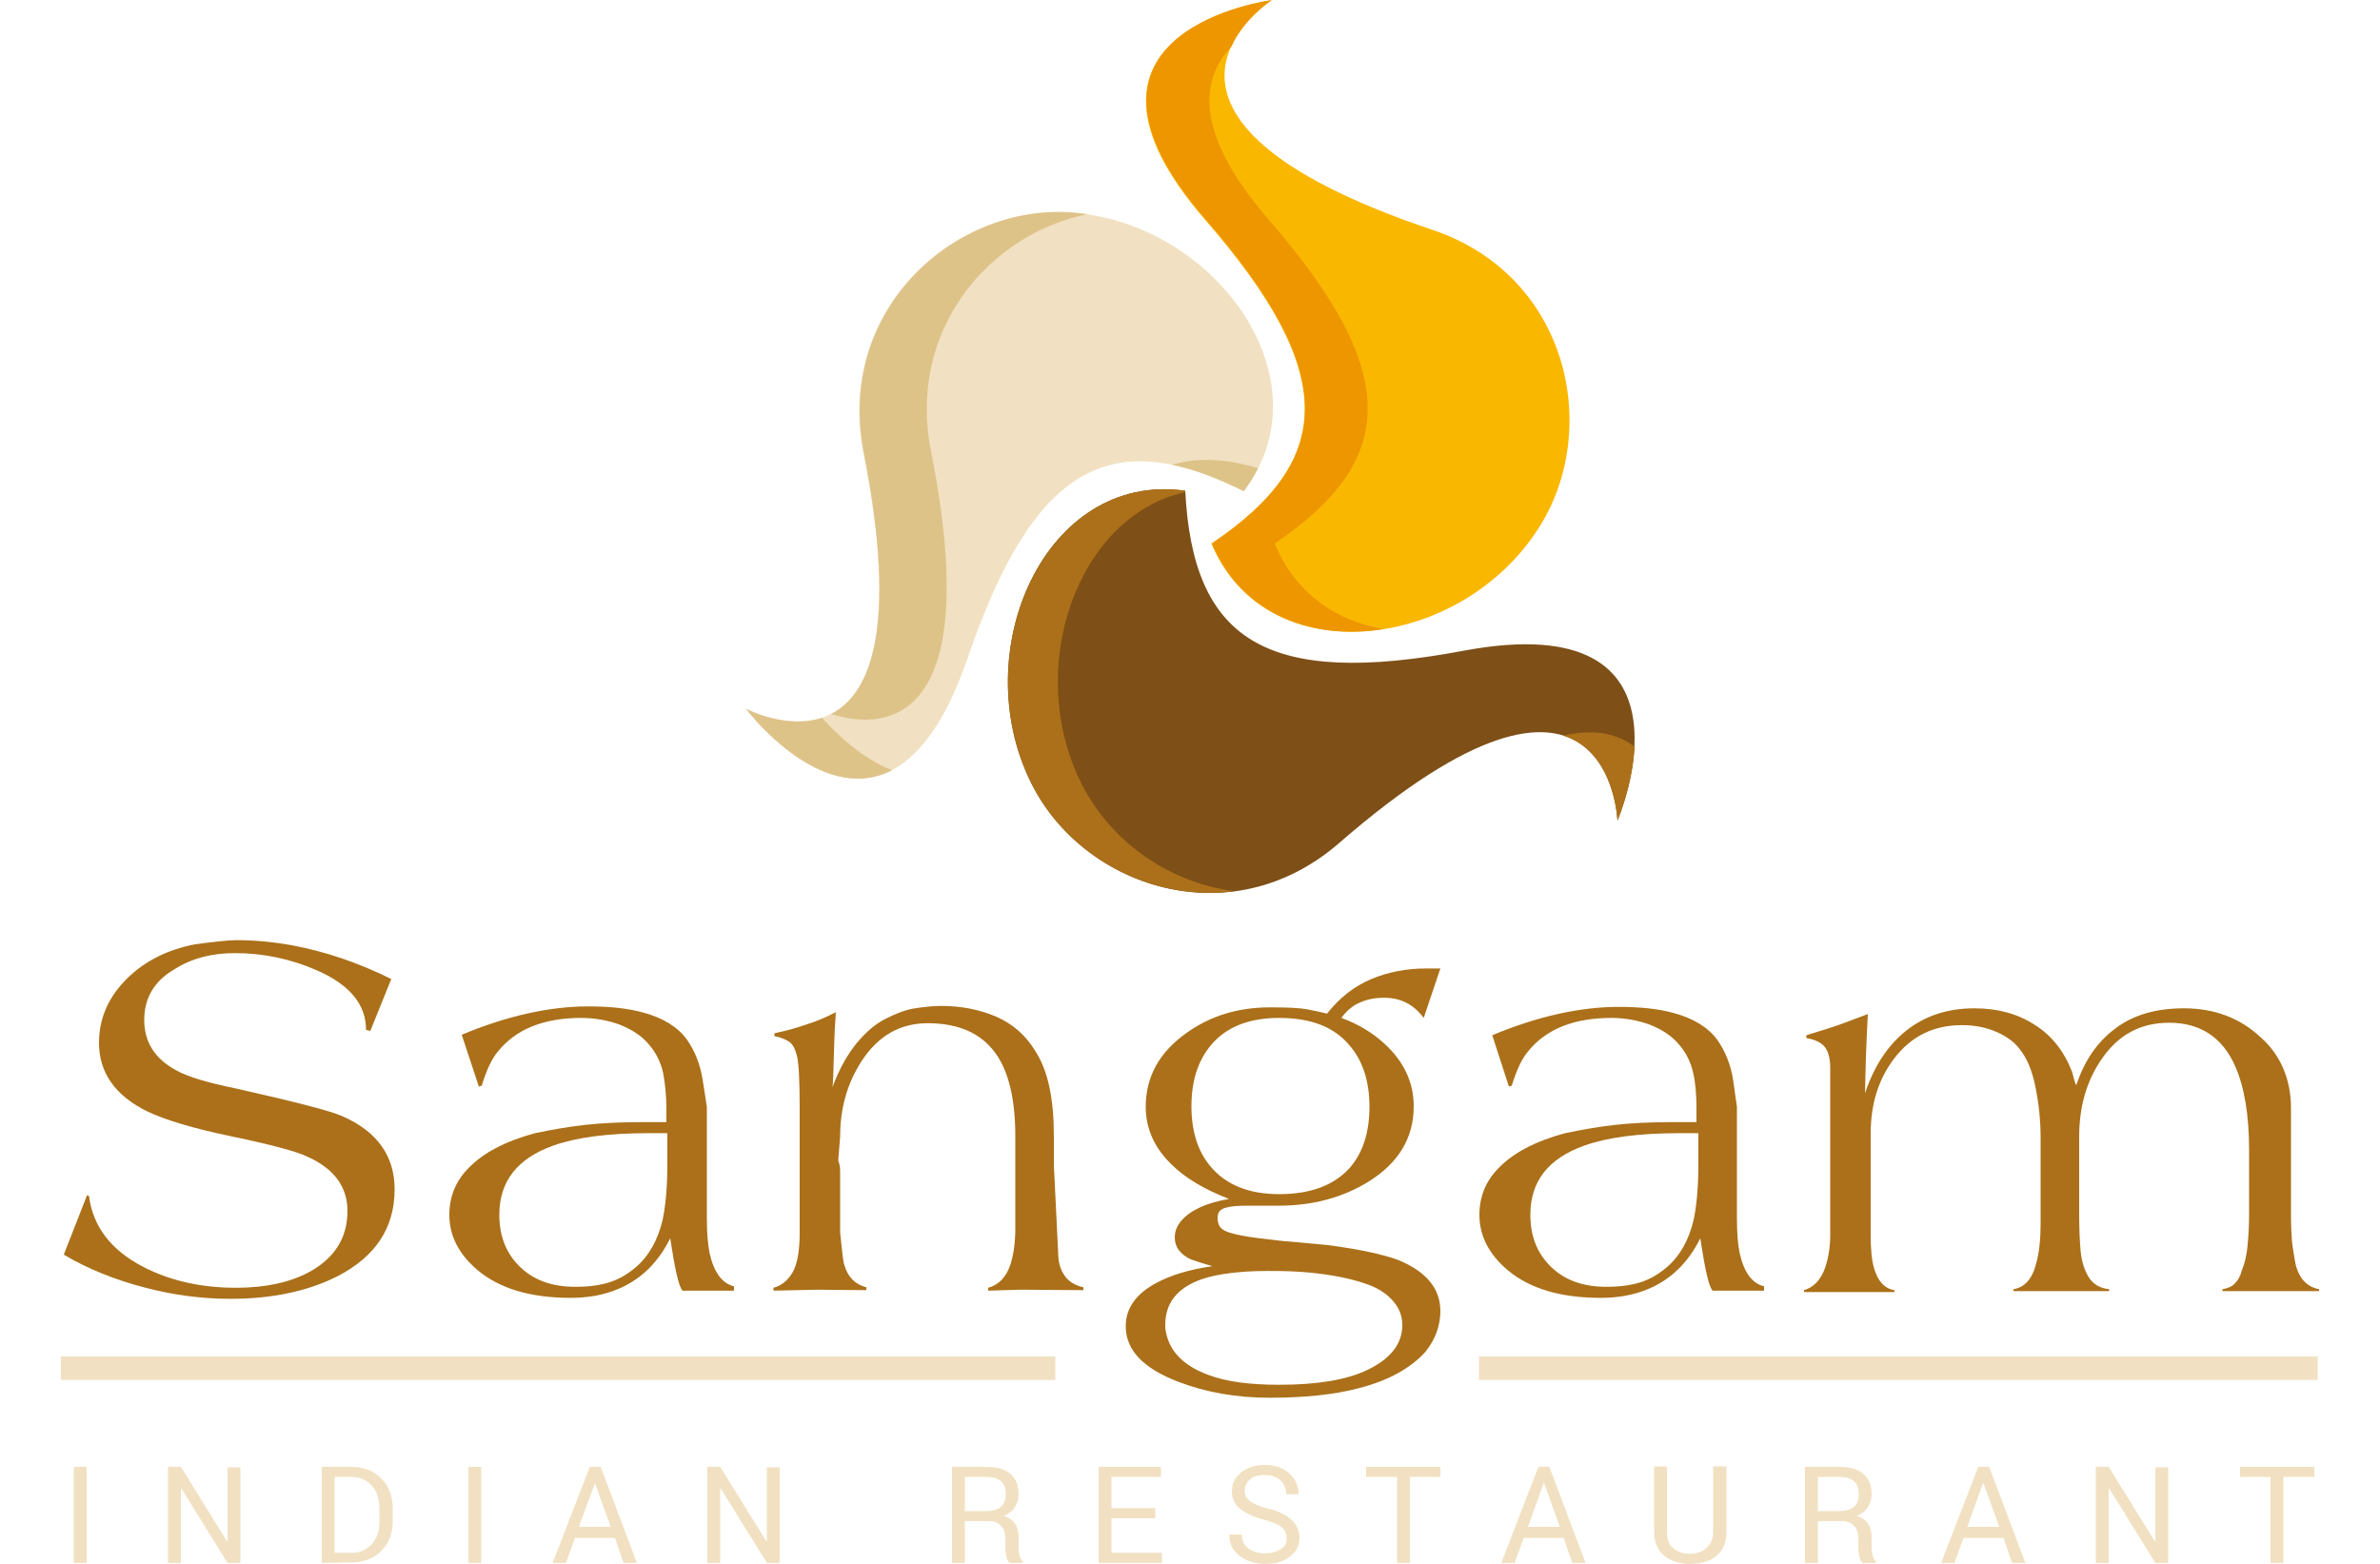
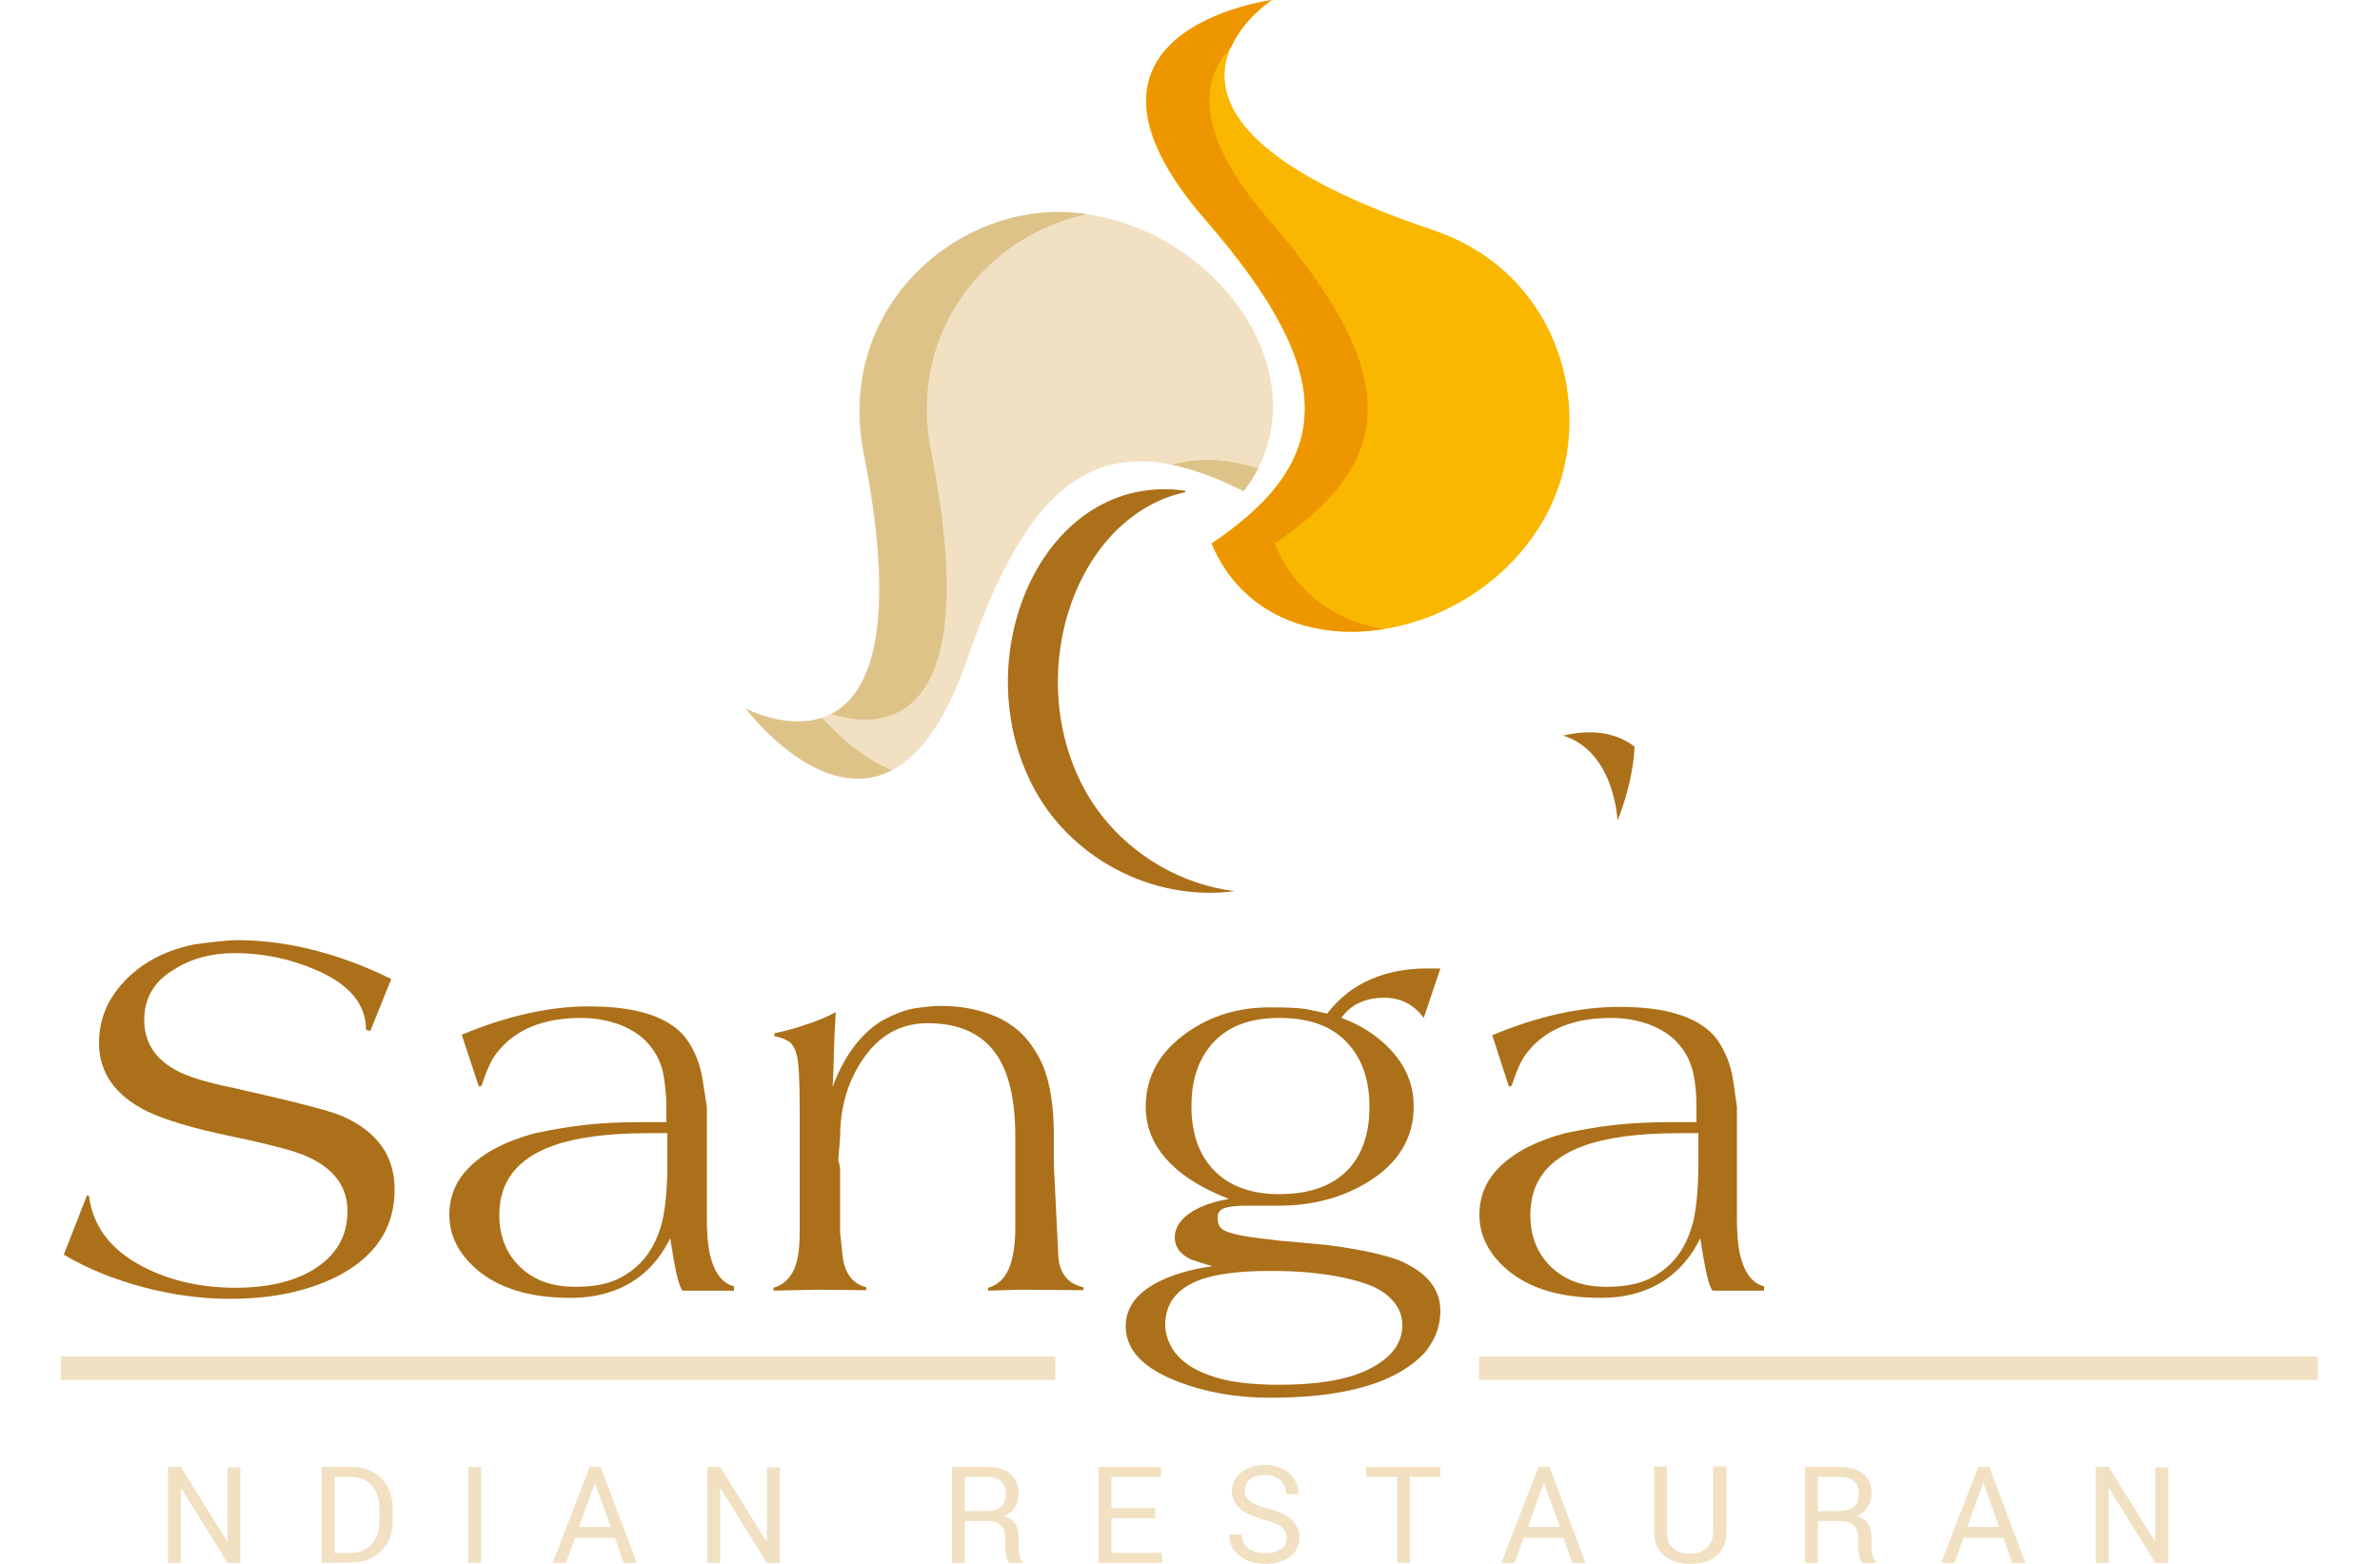
<svg xmlns="http://www.w3.org/2000/svg" width="140" height="92" viewBox="0 0 140 92" fill="none">
-   <path fill-rule="evenodd" clip-rule="evenodd" d="M69.72 28.868C61.488 27.71 56.812 38.303 60.648 46.042C63.7 52.2 72.38 55.138 78.764 49.602C94.724 35.732 95.144 48.274 95.144 48.274C95.144 48.274 100.604 35.591 86.128 38.275C74.452 40.478 70.168 37.681 69.72 28.868Z" fill="#7E4F17" />
  <path fill-rule="evenodd" clip-rule="evenodd" d="M91.952 43.274C95.004 44.235 95.144 48.274 95.144 48.274C95.144 48.274 96.04 46.212 96.152 43.924C95.228 43.218 93.884 42.822 91.952 43.274Z" fill="#AB7019" />
  <path fill-rule="evenodd" clip-rule="evenodd" d="M63.588 46.042C60.228 39.263 63.392 30.337 69.72 28.953C69.72 28.925 69.72 28.896 69.72 28.868C61.488 27.71 56.812 38.303 60.648 46.042C62.776 50.364 67.676 53.076 72.632 52.426C68.768 51.946 65.296 49.489 63.588 46.042Z" fill="#AB7019" />
  <path fill-rule="evenodd" clip-rule="evenodd" d="M73.164 28.896C78.204 22.259 71.372 12.937 62.776 12.485C55.972 12.146 49.14 18.332 50.792 26.665C54.936 47.511 43.876 41.692 43.876 41.692C43.876 41.692 52.136 52.709 56.924 38.698C60.816 27.371 65.324 24.97 73.164 28.896Z" fill="#F1E1C2" />
  <path fill-rule="evenodd" clip-rule="evenodd" d="M48.356 42.229C46.228 42.935 43.876 41.692 43.876 41.692C43.876 41.692 48.244 47.511 52.472 45.308C50.652 44.602 49.112 43.077 48.356 42.229Z" fill="#DEC389" />
  <path fill-rule="evenodd" clip-rule="evenodd" d="M48.888 42.003C51.52 42.85 58.1 43.387 54.768 26.552C53.34 19.377 58.212 13.784 63.952 12.598C63.56 12.542 63.196 12.513 62.804 12.485C56 12.146 49.168 18.332 50.82 26.665C52.864 37.116 51.128 40.873 48.888 42.003Z" fill="#DEC389" />
  <path fill-rule="evenodd" clip-rule="evenodd" d="M68.936 27.343C70.224 27.597 71.624 28.134 73.164 28.896C73.5 28.445 73.78 27.993 74.004 27.541C72.128 26.976 70.448 26.891 68.936 27.343Z" fill="#DEC389" />
  <path fill-rule="evenodd" clip-rule="evenodd" d="M71.26 31.975C74.48 39.687 85.904 38.331 90.524 31.043C94.22 25.253 92.26 16.214 84.28 13.53C64.288 6.807 74.788 0.028 74.788 0.028C74.788 0.028 61.208 1.78 70.896 12.937C78.736 21.948 78.54 27.089 71.26 31.975Z" fill="#FAB700" />
  <path fill-rule="evenodd" clip-rule="evenodd" d="M74.984 31.975C82.236 27.061 82.432 21.92 74.62 12.909C70.168 7.768 70.644 4.632 72.436 2.74C73.192 1.045 74.816 0 74.816 0C74.816 0 61.236 1.751 70.924 12.909C78.736 21.92 78.568 27.061 71.288 31.975C73.052 36.184 77.224 37.681 81.396 37.003C78.624 36.551 76.188 34.913 74.984 31.975Z" fill="#ED9600" />
  <path d="M8.484 59.996C8.484 61.296 9.1 62.284 10.36 62.962C11.06 63.358 12.236 63.697 13.888 64.036C17.388 64.826 19.488 65.363 20.16 65.674C22.204 66.578 23.212 68.018 23.212 69.968C23.212 72.227 22.092 73.922 19.852 75.08C18.116 75.956 16.016 76.408 13.552 76.408C11.844 76.408 10.164 76.182 8.456 75.73C6.748 75.278 5.18 74.656 3.752 73.809L5.124 70.306L5.236 70.363C5.46 72.142 6.524 73.555 8.456 74.543C10.052 75.363 11.872 75.758 13.888 75.758C15.596 75.758 17.052 75.447 18.2 74.826C19.684 74.007 20.44 72.82 20.44 71.239C20.44 69.826 19.656 68.753 18.088 68.047C17.444 67.736 15.96 67.341 13.664 66.86C11.34 66.38 9.688 65.872 8.68 65.391C6.776 64.459 5.824 63.103 5.824 61.352C5.824 59.855 6.412 58.584 7.56 57.482C8.568 56.522 9.856 55.872 11.424 55.562C11.816 55.505 12.236 55.449 12.768 55.392C13.272 55.336 13.664 55.307 13.888 55.307C15.036 55.307 16.128 55.42 17.22 55.618C19.152 55.985 21.084 56.635 23.016 57.595L21.784 60.646L21.532 60.59C21.532 59.092 20.58 57.934 18.648 57.087C17.108 56.409 15.484 56.07 13.804 56.07C12.46 56.07 11.256 56.381 10.248 57.03C9.072 57.708 8.484 58.725 8.484 59.996Z" fill="#AB7019" />
  <path d="M41.58 65.109V71.662C41.58 72.538 41.636 73.216 41.748 73.752C42 74.854 42.476 75.504 43.176 75.673V75.927H40.152C39.928 75.702 39.704 74.685 39.424 72.849C38.724 74.261 37.716 75.25 36.4 75.815C35.532 76.182 34.608 76.351 33.572 76.351C31.22 76.351 29.4 75.815 28.084 74.713C26.992 73.781 26.432 72.707 26.432 71.465C26.432 70.419 26.796 69.487 27.552 68.725C28.42 67.821 29.708 67.143 31.472 66.663C32.424 66.465 33.376 66.295 34.356 66.182C35.336 66.069 36.484 66.013 37.8 66.013H39.2V65.222C39.2 64.403 39.116 63.697 39.004 63.103C38.864 62.482 38.584 61.917 38.164 61.437C37.744 60.928 37.156 60.561 36.456 60.279C35.756 60.025 35 59.883 34.188 59.883C32.004 59.883 30.352 60.533 29.288 61.861C28.924 62.284 28.616 62.962 28.336 63.866L28.168 63.923L27.16 60.872C28.448 60.335 29.736 59.912 30.996 59.629C32.256 59.347 33.46 59.205 34.58 59.205C35.868 59.205 36.96 59.318 37.856 59.573C39.004 59.883 39.872 60.42 40.404 61.154C40.88 61.832 41.188 62.623 41.328 63.499C41.412 64.064 41.496 64.601 41.58 65.109ZM39.228 66.663H38.136C35.728 66.663 33.88 66.917 32.536 67.397C30.408 68.16 29.372 69.516 29.372 71.465C29.372 72.707 29.764 73.724 30.576 74.515C31.388 75.306 32.452 75.702 33.852 75.702C34.496 75.702 35.028 75.645 35.504 75.532C36.232 75.363 36.848 75.024 37.408 74.543C38.192 73.865 38.696 72.933 38.976 71.775C39.144 70.984 39.256 69.883 39.256 68.499V66.663H39.228Z" fill="#AB7019" />
  <path d="M61.992 66.86V67.425C61.992 67.595 61.992 67.792 61.992 67.962C61.992 68.216 61.992 68.414 61.992 68.555L62.244 73.668C62.244 74.204 62.356 74.656 62.608 75.024C62.86 75.391 63.224 75.617 63.728 75.73V75.899L60.032 75.871L58.128 75.927V75.758C58.744 75.589 59.192 75.137 59.444 74.374C59.612 73.837 59.724 73.131 59.724 72.284V70.391V66.86C59.724 64.657 59.332 63.019 58.548 61.945C57.708 60.787 56.392 60.194 54.572 60.194C52.948 60.194 51.66 60.928 50.68 62.425C49.84 63.725 49.42 65.194 49.42 66.86L49.308 68.273C49.392 68.499 49.42 68.696 49.42 68.894C49.42 69.092 49.42 69.29 49.42 69.487V72.51C49.532 73.583 49.588 74.233 49.672 74.43C49.868 75.108 50.288 75.56 50.96 75.73V75.899L48.076 75.871L45.5 75.927V75.758C45.948 75.645 46.34 75.334 46.62 74.854C46.9 74.374 47.04 73.583 47.04 72.538V68.047V65.165C47.04 63.527 46.984 62.51 46.872 62.087C46.76 61.663 46.62 61.409 46.396 61.267C46.172 61.126 45.892 61.013 45.556 60.957V60.787C46.34 60.618 46.928 60.448 47.32 60.307C47.964 60.109 48.58 59.855 49.168 59.544C49.14 59.94 49.084 60.731 49.056 61.889C49.028 63.047 49 63.725 48.972 63.951C49.364 62.877 49.868 62.002 50.428 61.324C50.932 60.731 51.464 60.251 52.08 59.94C52.696 59.629 53.256 59.403 53.816 59.318C54.376 59.234 54.88 59.177 55.356 59.177C56.504 59.177 57.568 59.375 58.576 59.799C59.556 60.222 60.34 60.9 60.9 61.832C61.656 62.99 61.992 64.657 61.992 66.86Z" fill="#AB7019" />
  <path d="M78.064 59.629C78.792 58.697 79.66 58.019 80.668 57.595C81.676 57.172 82.768 56.974 83.86 56.974H84.728L83.748 59.883C83.16 59.092 82.404 58.697 81.424 58.697C80.892 58.697 80.416 58.782 79.996 58.979C79.576 59.149 79.212 59.46 78.904 59.883C79.912 60.251 80.752 60.759 81.48 61.437C82.6 62.482 83.16 63.697 83.16 65.081C83.16 66.945 82.264 68.414 80.5 69.516C78.988 70.448 77.224 70.928 75.236 70.928H73.36C72.856 70.928 72.436 70.956 72.128 71.041C71.792 71.126 71.624 71.295 71.624 71.634C71.624 71.945 71.708 72.171 71.904 72.312C72.072 72.453 72.436 72.566 72.996 72.679C73.556 72.792 74.312 72.877 75.292 72.99C76.272 73.075 77.224 73.159 78.092 73.244C80.024 73.498 81.396 73.809 82.236 74.12C83.888 74.798 84.728 75.786 84.728 77.142C84.728 77.566 84.644 77.99 84.504 78.385C84.364 78.781 84.14 79.148 83.86 79.515C82.992 80.475 81.704 81.21 79.94 81.662C78.456 82.057 76.692 82.227 74.676 82.227C72.744 82.227 70.952 81.916 69.328 81.294C67.256 80.504 66.22 79.43 66.22 78.018C66.22 76.973 66.808 76.125 68.012 75.476C68.852 75.024 69.944 74.685 71.316 74.487C70.896 74.374 70.476 74.233 70.056 74.091C69.412 73.781 69.104 73.357 69.104 72.792C69.104 72.425 69.244 72.086 69.524 71.775C70.056 71.182 70.98 70.758 72.296 70.532C70.84 69.968 69.692 69.29 68.88 68.47C67.872 67.482 67.396 66.352 67.396 65.109C67.396 63.329 68.208 61.889 69.804 60.759C71.232 59.742 72.856 59.262 74.704 59.262C75.684 59.262 76.412 59.29 76.888 59.375C77.308 59.46 77.728 59.544 78.064 59.629ZM74.592 74.769C72.94 74.769 71.624 74.939 70.7 75.25C69.244 75.758 68.544 76.662 68.544 77.933C68.544 78.046 68.544 78.103 68.544 78.103C68.684 79.402 69.552 80.334 71.12 80.899C72.184 81.294 73.556 81.464 75.236 81.464C77.476 81.464 79.212 81.181 80.444 80.588C81.788 79.939 82.488 79.063 82.488 77.961C82.488 77.425 82.32 76.973 81.956 76.549C81.592 76.125 81.116 75.815 80.528 75.589C79.688 75.278 78.68 75.052 77.476 74.911C76.272 74.769 75.32 74.769 74.592 74.769ZM75.236 59.883C73.612 59.883 72.324 60.335 71.428 61.267C70.532 62.2 70.084 63.471 70.084 65.081C70.084 66.521 70.448 67.708 71.176 68.583C72.072 69.685 73.444 70.25 75.236 70.25C77.084 70.25 78.428 69.742 79.352 68.753C80.164 67.849 80.556 66.634 80.556 65.109C80.556 63.612 80.164 62.397 79.38 61.493C78.456 60.392 77.084 59.883 75.236 59.883Z" fill="#AB7019" />
  <path d="M102.172 65.109V71.662C102.172 72.538 102.228 73.216 102.34 73.752C102.592 74.854 103.068 75.504 103.768 75.673V75.927H100.744C100.52 75.702 100.296 74.685 100.016 72.849C99.316 74.261 98.308 75.25 96.992 75.815C96.124 76.182 95.2 76.351 94.164 76.351C91.812 76.351 89.992 75.815 88.676 74.713C87.584 73.781 87.024 72.707 87.024 71.465C87.024 70.419 87.388 69.487 88.144 68.725C89.012 67.821 90.3 67.143 92.064 66.663C93.016 66.465 93.968 66.295 94.948 66.182C95.928 66.069 97.076 66.013 98.392 66.013H99.792V65.222C99.792 64.403 99.736 63.697 99.596 63.103C99.456 62.482 99.176 61.917 98.756 61.437C98.336 60.928 97.748 60.561 97.048 60.279C96.348 60.025 95.592 59.883 94.78 59.883C92.596 59.883 90.944 60.533 89.88 61.861C89.516 62.284 89.208 62.962 88.928 63.866L88.76 63.923L87.78 60.9C89.068 60.364 90.356 59.94 91.616 59.657C92.876 59.375 94.08 59.234 95.2 59.234C96.488 59.234 97.58 59.347 98.476 59.601C99.624 59.912 100.492 60.448 101.024 61.183C101.5 61.861 101.808 62.651 101.948 63.527C102.032 64.064 102.088 64.601 102.172 65.109ZM99.848 66.663H98.784C96.376 66.663 94.528 66.917 93.184 67.397C91.056 68.16 90.02 69.516 90.02 71.465C90.02 72.707 90.412 73.724 91.224 74.515C92.036 75.306 93.1 75.702 94.5 75.702C95.144 75.702 95.676 75.645 96.152 75.532C96.88 75.363 97.496 75.024 98.056 74.543C98.84 73.865 99.344 72.933 99.624 71.775C99.792 70.984 99.904 69.883 99.904 68.499V66.663H99.848Z" fill="#AB7019" />
-   <path d="M134.764 65.194V71.408C134.764 72.114 134.792 72.651 134.82 72.99C134.848 73.329 134.932 73.781 135.016 74.289C135.212 75.193 135.688 75.702 136.416 75.843V75.956H134.372H130.732V75.843C131.068 75.786 131.32 75.673 131.488 75.476C131.656 75.306 131.796 75.052 131.88 74.713C132.048 74.317 132.16 73.837 132.216 73.216C132.272 72.594 132.3 72.001 132.3 71.408V67.68C132.3 65.589 132.02 63.951 131.488 62.736C130.732 61.013 129.416 60.166 127.596 60.166C125.916 60.166 124.6 60.872 123.62 62.313C122.724 63.612 122.304 65.137 122.304 66.888C122.304 67.058 122.304 67.425 122.304 67.934C122.304 68.442 122.304 68.838 122.304 69.12C122.304 69.431 122.304 69.826 122.304 70.335C122.304 70.843 122.304 71.182 122.304 71.408C122.304 72.227 122.332 72.962 122.388 73.583C122.444 74.204 122.612 74.713 122.864 75.137C123.116 75.532 123.508 75.786 124.068 75.843V75.956H120.316H118.44V75.843C119.112 75.73 119.56 75.221 119.784 74.289C119.952 73.696 120.036 72.905 120.036 72.001V68.527V66.917C120.036 65.9 119.924 64.883 119.728 63.923C119.532 62.962 119.224 62.228 118.804 61.719C118.496 61.296 118.02 60.957 117.432 60.703C116.844 60.448 116.172 60.307 115.416 60.307C113.736 60.307 112.42 60.957 111.412 62.284C110.488 63.499 110.04 64.968 110.04 66.691C110.04 67.538 110.04 68.47 110.04 69.459C110.04 70.448 110.04 71.521 110.04 72.651C110.04 73.47 110.096 74.12 110.236 74.6C110.46 75.391 110.88 75.815 111.44 75.899V76.012H108.192H106.12V75.899C106.68 75.73 107.1 75.306 107.352 74.6C107.548 74.035 107.66 73.385 107.66 72.651V68.753V65.278V64.233C107.66 63.979 107.66 63.753 107.66 63.499C107.66 63.188 107.66 62.962 107.66 62.821C107.66 62.284 107.548 61.861 107.352 61.606C107.156 61.352 106.792 61.154 106.26 61.07V60.9C107.1 60.646 107.828 60.42 108.444 60.194C109.032 59.968 109.508 59.799 109.872 59.657C109.844 60.053 109.816 60.872 109.76 62.143C109.732 63.414 109.704 64.149 109.704 64.318C110.236 62.736 111.02 61.522 112.112 60.646C113.204 59.77 114.548 59.318 116.144 59.318C117.488 59.318 118.664 59.629 119.672 60.279C120.68 60.9 121.408 61.832 121.884 63.047C121.996 63.442 122.052 63.725 122.136 63.838C122.612 62.397 123.368 61.296 124.432 60.505C125.468 59.714 126.812 59.318 128.464 59.318C130.256 59.318 131.768 59.883 133 61.041C134.148 62.058 134.764 63.499 134.764 65.194Z" fill="#AB7019" />
-   <path d="M5.096 91.944H4.34V86.294H5.096V91.944Z" fill="#F1E1C2" />
  <path d="M14.14 91.944H13.384L10.668 87.565H10.64V91.944H9.884V86.294H10.64L13.356 90.672H13.384V86.322H14.14V91.944Z" fill="#F1E1C2" />
  <path d="M18.928 91.944V86.294H20.664C21.392 86.294 21.98 86.52 22.428 86.972C22.876 87.424 23.1 88.017 23.1 88.723V89.486C23.1 90.22 22.876 90.785 22.428 91.237C21.98 91.689 21.392 91.915 20.664 91.915L18.928 91.944ZM19.684 86.887V91.35H20.636C21.168 91.35 21.56 91.181 21.868 90.842C22.176 90.503 22.316 90.051 22.316 89.514V88.723C22.316 88.187 22.176 87.763 21.868 87.396C21.56 87.057 21.168 86.887 20.636 86.887H19.684Z" fill="#F1E1C2" />
  <path d="M28.308 91.944H27.552V86.294H28.308V91.944Z" fill="#F1E1C2" />
  <path d="M36.176 90.475H33.824L33.292 91.944H32.508L34.692 86.294H35.336L37.464 91.944H36.68L36.176 90.475ZM34.048 89.825H35.924L35 87.254L34.048 89.825Z" fill="#F1E1C2" />
  <path d="M45.864 91.944H45.108L42.392 87.565H42.364V91.944H41.608V86.294H42.364L45.08 90.672H45.108V86.322H45.864V91.944Z" fill="#F1E1C2" />
  <path d="M56.756 89.486V91.944H56V86.294H58.044C58.66 86.294 59.136 86.435 59.444 86.718C59.78 87 59.92 87.396 59.92 87.904C59.92 88.187 59.836 88.441 59.696 88.667C59.556 88.893 59.332 89.062 59.052 89.175C59.36 89.288 59.584 89.43 59.724 89.656C59.864 89.882 59.92 90.164 59.92 90.503V91.04C59.92 91.209 59.948 91.379 59.976 91.52C60.004 91.661 60.088 91.774 60.172 91.859V91.944H59.388C59.276 91.859 59.22 91.718 59.192 91.548C59.164 91.379 59.136 91.209 59.136 91.011V90.503C59.136 90.192 59.052 89.938 58.884 89.769C58.716 89.571 58.464 89.486 58.184 89.486H56.756ZM56.756 88.893H57.96C58.38 88.893 58.688 88.808 58.884 88.639C59.08 88.469 59.164 88.215 59.164 87.876C59.164 87.565 59.08 87.311 58.884 87.141C58.688 86.972 58.408 86.887 58.016 86.887H56.756V88.893Z" fill="#F1E1C2" />
  <path d="M67.956 89.317H65.38V91.35H68.348V91.944H64.624V86.294H68.292V86.887H65.38V88.723H67.956V89.317Z" fill="#F1E1C2" />
  <path d="M75.684 90.503C75.684 90.249 75.6 90.023 75.404 89.853C75.208 89.684 74.872 89.543 74.368 89.401C73.78 89.26 73.304 89.034 72.968 88.78C72.632 88.497 72.464 88.158 72.464 87.735C72.464 87.283 72.632 86.916 72.996 86.633C73.36 86.351 73.808 86.181 74.396 86.181C75.012 86.181 75.488 86.351 75.852 86.69C76.216 87.028 76.384 87.424 76.384 87.876V87.904H75.656C75.656 87.565 75.544 87.311 75.32 87.085C75.096 86.887 74.788 86.774 74.396 86.774C74.004 86.774 73.724 86.859 73.528 87.029C73.332 87.198 73.22 87.424 73.22 87.707C73.22 87.961 73.332 88.158 73.556 88.328C73.78 88.497 74.116 88.639 74.62 88.752C75.208 88.893 75.656 89.119 75.964 89.401C76.272 89.684 76.44 90.051 76.44 90.475C76.44 90.927 76.244 91.294 75.88 91.576C75.516 91.859 75.04 92 74.424 92C73.864 92 73.36 91.859 72.94 91.548C72.52 91.237 72.296 90.842 72.324 90.305V90.277H73.052C73.052 90.644 73.192 90.927 73.444 91.096C73.696 91.294 74.032 91.379 74.424 91.379C74.816 91.379 75.124 91.294 75.348 91.124C75.572 91.011 75.684 90.785 75.684 90.503Z" fill="#F1E1C2" />
  <path d="M84.728 86.887H82.936V91.944H82.18V86.887H80.36V86.294H84.728V86.887Z" fill="#F1E1C2" />
  <path d="M91.98 90.475H89.628L89.096 91.944H88.312L90.496 86.294H91.14L93.268 91.944H92.484L91.98 90.475ZM89.88 89.825H91.756L90.832 87.254H90.804L89.88 89.825Z" fill="#F1E1C2" />
  <path d="M101.556 86.266V90.108C101.556 90.729 101.36 91.209 100.968 91.52C100.576 91.859 100.044 92 99.4 92C98.784 92 98.28 91.831 97.888 91.52C97.496 91.181 97.3 90.729 97.3 90.108V86.266H98.056V90.108C98.056 90.531 98.168 90.87 98.42 91.068C98.672 91.294 98.98 91.407 99.372 91.407C99.792 91.407 100.128 91.294 100.38 91.068C100.632 90.842 100.772 90.531 100.772 90.108V86.266H101.556Z" fill="#F1E1C2" />
  <path d="M106.932 89.486V91.944H106.176V86.294H108.22C108.836 86.294 109.312 86.435 109.62 86.718C109.956 87 110.096 87.396 110.096 87.904C110.096 88.187 110.012 88.441 109.872 88.667C109.732 88.893 109.508 89.062 109.228 89.175C109.536 89.288 109.76 89.43 109.9 89.656C110.04 89.882 110.096 90.164 110.096 90.503V91.04C110.096 91.209 110.124 91.379 110.152 91.52C110.18 91.661 110.264 91.774 110.348 91.859V91.944H109.564C109.452 91.859 109.396 91.718 109.368 91.548C109.34 91.379 109.312 91.209 109.312 91.011V90.503C109.312 90.192 109.228 89.938 109.06 89.769C108.892 89.571 108.64 89.486 108.36 89.486H106.932ZM106.932 88.893H108.136C108.556 88.893 108.864 88.808 109.06 88.639C109.256 88.469 109.34 88.215 109.34 87.876C109.34 87.565 109.256 87.311 109.06 87.141C108.864 86.972 108.584 86.887 108.192 86.887H106.932V88.893Z" fill="#F1E1C2" />
  <path d="M117.852 90.475H115.5L114.968 91.944H114.184L116.368 86.294H117.012L119.14 91.944H118.356L117.852 90.475ZM115.724 89.825H117.6L116.676 87.254H116.648L115.724 89.825Z" fill="#F1E1C2" />
  <path d="M127.54 91.944H126.784L124.068 87.565H124.04V91.944H123.284V86.294H124.04L126.756 90.672H126.784V86.322H127.54V91.944Z" fill="#F1E1C2" />
-   <path d="M136.108 86.887H134.316V91.944H133.56V86.887H131.768V86.294H136.136V86.887H136.108Z" fill="#F1E1C2" />
  <path d="M62.076 79.797H3.584V81.181H62.076V79.797Z" fill="#F1E1C2" />
  <path d="M136.332 79.797H86.996V81.181H136.332V79.797Z" fill="#F1E1C2" />
</svg>